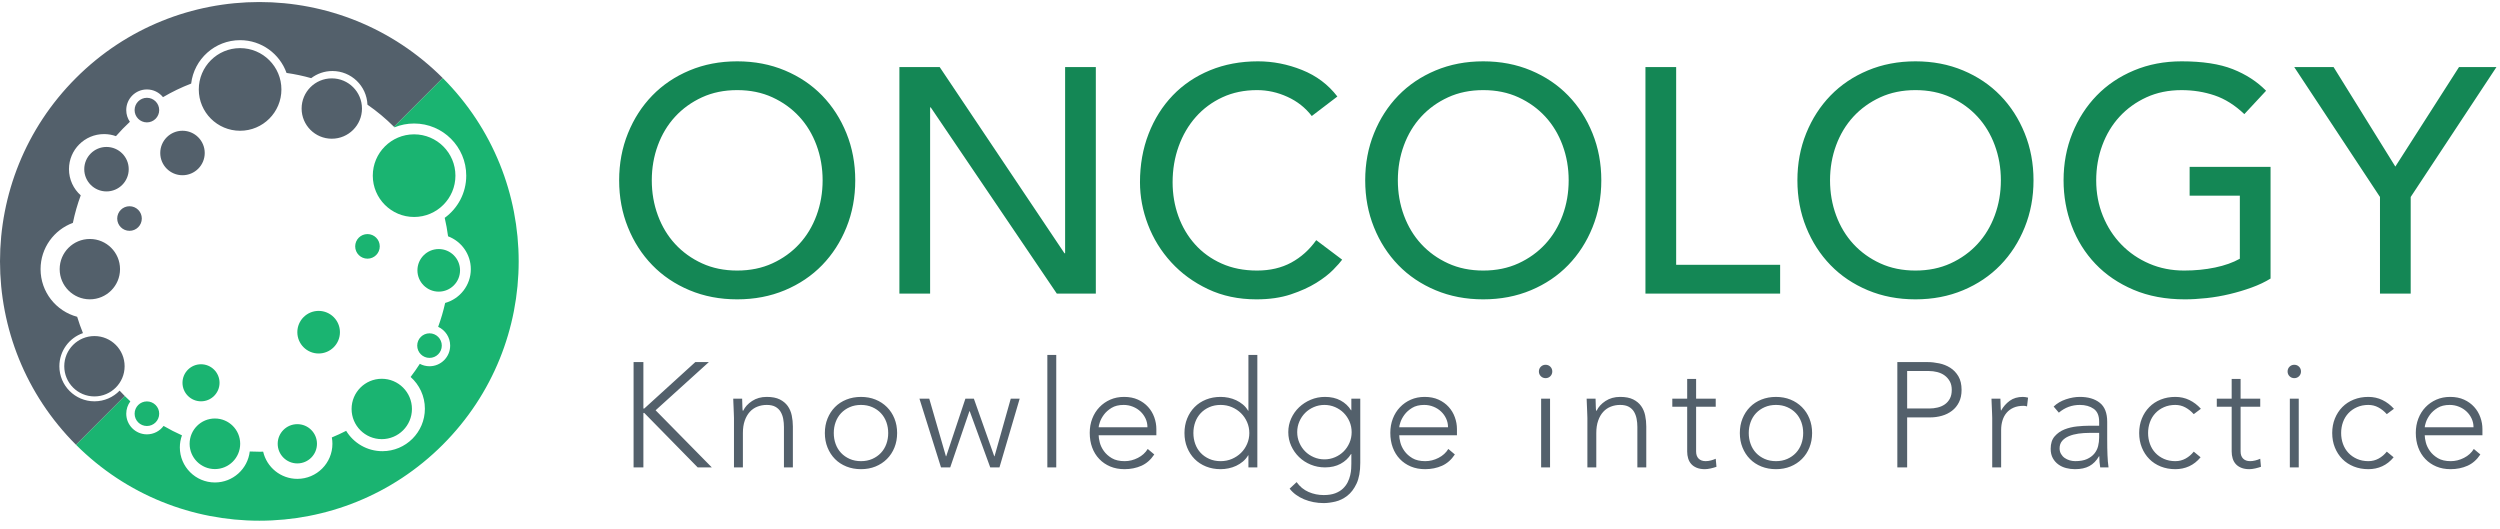
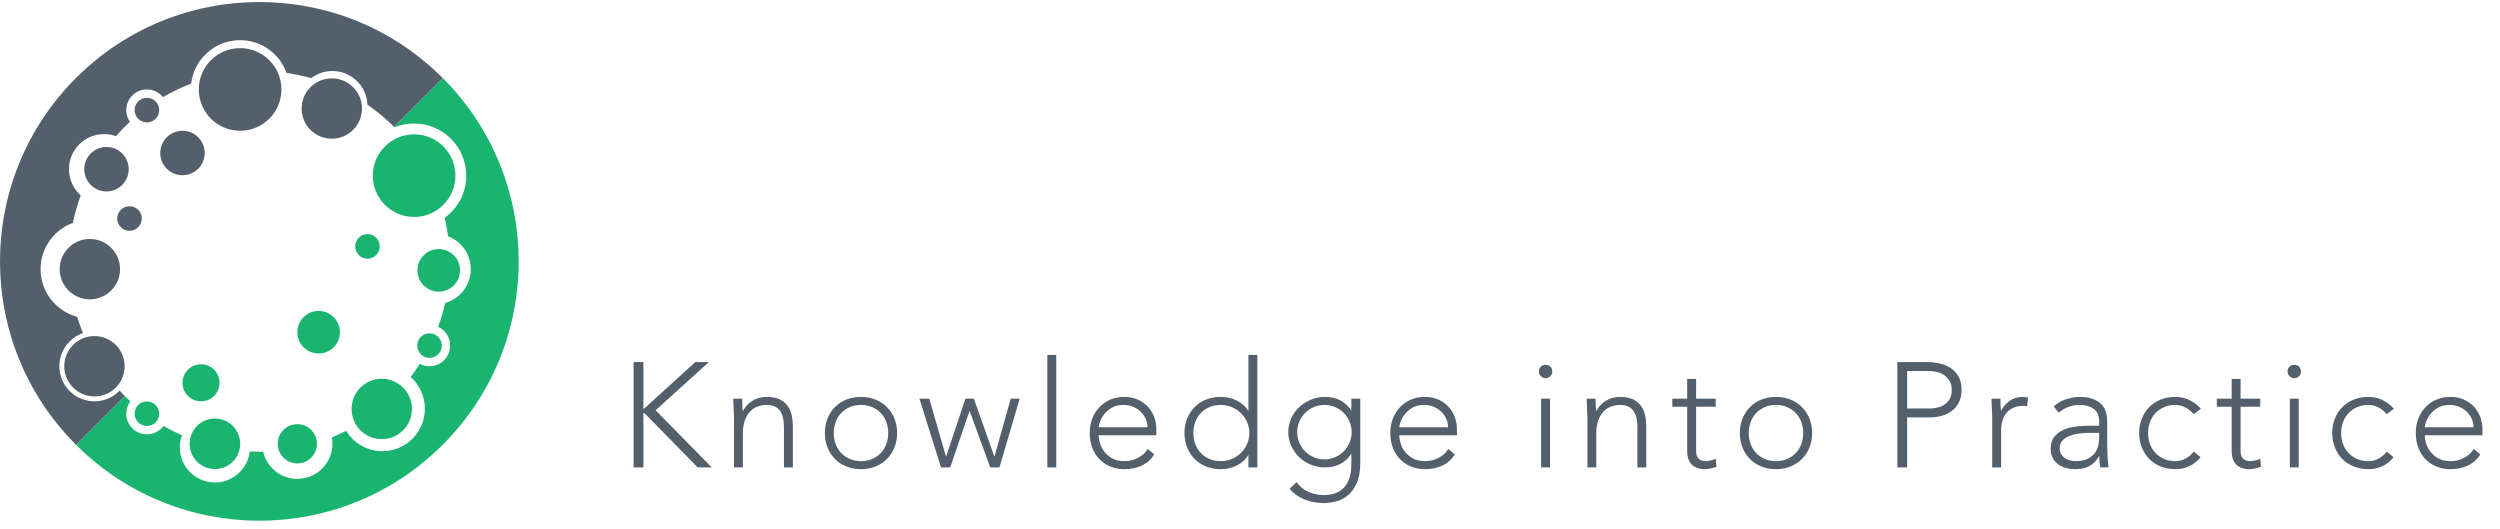
<svg xmlns="http://www.w3.org/2000/svg" width="241" height="51" viewBox="0 0 241 51" fill="none">
  <path fill-rule="evenodd" clip-rule="evenodd" d="M12.025 38.172C12.202 38.349 12.382 38.522 12.566 38.691C12.318 39.023 12.171 39.435 12.171 39.881C12.171 40.98 13.063 41.871 14.162 41.871C14.821 41.871 15.406 41.551 15.768 41.058C16.34 41.392 16.932 41.695 17.542 41.967C17.409 42.329 17.337 42.721 17.337 43.129C17.337 44.996 18.851 46.51 20.718 46.51C22.451 46.51 23.881 45.205 24.076 43.523C24.382 43.538 24.691 43.546 25.001 43.546C25.124 43.546 25.246 43.545 25.369 43.542C25.714 45.043 27.058 46.162 28.663 46.162C30.531 46.162 32.045 44.648 32.045 42.781C32.045 42.572 32.026 42.367 31.989 42.169C32.459 41.975 32.919 41.762 33.369 41.532C34.088 42.709 35.385 43.494 36.865 43.494C39.125 43.494 40.959 41.661 40.959 39.4C40.959 38.182 40.427 37.089 39.583 36.339C39.896 35.93 40.192 35.508 40.47 35.073C40.749 35.221 41.067 35.306 41.405 35.306C42.504 35.306 43.396 34.414 43.396 33.315C43.396 32.513 42.922 31.822 42.238 31.506C42.511 30.76 42.738 29.991 42.913 29.204C44.34 28.807 45.387 27.499 45.387 25.946C45.387 24.497 44.475 23.261 43.194 22.78C43.115 22.177 43.007 21.583 42.87 21C44.128 20.087 44.946 18.605 44.946 16.931C44.946 14.156 42.696 11.906 39.92 11.906C39.252 11.906 38.614 12.037 38.031 12.274L37.977 12.22L42.678 7.519C52.442 17.282 52.442 33.111 42.678 42.874C32.915 52.637 17.087 52.637 7.324 42.874L12.025 38.172ZM28.663 32.023C28.663 30.89 29.583 29.97 30.716 29.97C31.851 29.97 32.77 30.89 32.77 32.023C32.77 33.157 31.851 34.077 30.716 34.077C29.583 34.077 28.663 33.157 28.663 32.023ZM42.294 24.008C41.16 24.008 40.24 24.928 40.24 26.061C40.24 27.195 41.16 28.114 42.294 28.114C43.428 28.114 44.348 27.195 44.348 26.061C44.348 24.928 43.428 24.008 42.294 24.008ZM18.279 42.781C18.279 41.434 19.372 40.343 20.717 40.343C22.064 40.343 23.154 41.434 23.154 42.781C23.154 44.127 22.064 45.219 20.717 45.219C19.372 45.219 18.279 44.127 18.279 42.781ZM39.919 12.95C37.72 12.95 35.937 14.733 35.937 16.933C35.937 19.132 37.72 20.916 39.919 20.916C42.12 20.916 43.903 19.132 43.903 16.933C43.903 14.733 42.12 12.95 39.919 12.95ZM33.893 39.424C33.893 37.817 35.195 36.514 36.802 36.514C38.409 36.514 39.711 37.817 39.711 39.424C39.711 41.031 38.409 42.333 36.802 42.333C35.195 42.333 33.893 41.031 33.893 39.424ZM28.662 40.889C27.618 40.889 26.77 41.736 26.77 42.781C26.77 43.827 27.618 44.673 28.662 44.673C29.708 44.673 30.556 43.827 30.556 42.781C30.556 41.736 29.708 40.889 28.662 40.889ZM17.592 36.902C17.592 35.915 18.392 35.115 19.378 35.115C20.364 35.115 21.164 35.915 21.164 36.902C21.164 37.887 20.364 38.687 19.378 38.687C18.392 38.687 17.592 37.887 17.592 36.902ZM41.404 32.132C40.751 32.132 40.22 32.662 40.22 33.316C40.22 33.971 40.751 34.501 41.404 34.501C42.059 34.501 42.589 33.971 42.589 33.316C42.589 32.662 42.059 32.132 41.404 32.132ZM34.24 23.75C34.24 23.096 34.771 22.565 35.425 22.565C36.079 22.565 36.609 23.096 36.609 23.75C36.609 24.405 36.079 24.936 35.425 24.936C34.771 24.936 34.24 24.405 34.24 23.75ZM14.162 38.696C13.508 38.696 12.977 39.226 12.977 39.881C12.977 40.536 13.508 41.066 14.162 41.066C14.816 41.066 15.346 40.536 15.346 39.881C15.346 39.226 14.816 38.696 14.162 38.696Z" fill="#1AB471" />
-   <path fill-rule="evenodd" clip-rule="evenodd" d="M126.455 11.185C125.838 10.384 125.057 9.767 124.111 9.336C123.166 8.903 122.188 8.687 121.181 8.687C119.949 8.687 118.832 8.918 117.835 9.381C116.838 9.844 115.984 10.476 115.276 11.278C114.566 12.08 114.016 13.021 113.625 14.1C113.235 15.179 113.039 16.337 113.039 17.569C113.039 18.721 113.224 19.811 113.594 20.838C113.965 21.867 114.498 22.771 115.198 23.552C115.897 24.334 116.75 24.951 117.759 25.403C118.765 25.856 119.907 26.081 121.181 26.081C122.435 26.081 123.535 25.825 124.482 25.311C125.426 24.797 126.228 24.077 126.886 23.151L129.385 25.033C129.22 25.259 128.933 25.584 128.521 26.005C128.109 26.426 127.565 26.847 126.886 27.269C126.208 27.69 125.391 28.06 124.435 28.379C123.479 28.698 122.374 28.857 121.119 28.857C119.393 28.857 117.835 28.528 116.448 27.87C115.059 27.213 113.877 26.349 112.901 25.28C111.924 24.21 111.179 23.003 110.665 21.656C110.15 20.309 109.894 18.947 109.894 17.569C109.894 15.884 110.171 14.326 110.726 12.897C111.281 11.468 112.057 10.235 113.055 9.196C114.052 8.158 115.25 7.351 116.647 6.775C118.045 6.2 119.588 5.912 121.274 5.912C122.713 5.912 124.127 6.19 125.515 6.745C126.903 7.3 128.038 8.153 128.922 9.304L126.455 11.185ZM74.459 25.387C73.451 25.85 72.32 26.081 71.067 26.081C69.813 26.081 68.681 25.85 67.674 25.387C66.667 24.925 65.803 24.303 65.083 23.522C64.363 22.741 63.808 21.821 63.418 20.761C63.027 19.703 62.832 18.577 62.832 17.384C62.832 16.192 63.027 15.066 63.418 14.007C63.808 12.949 64.363 12.029 65.083 11.247C65.803 10.466 66.667 9.844 67.674 9.381C68.681 8.918 69.813 8.687 71.067 8.687C72.32 8.687 73.451 8.918 74.459 9.381C75.466 9.844 76.33 10.466 77.05 11.247C77.77 12.029 78.325 12.949 78.715 14.007C79.105 15.066 79.301 16.192 79.301 17.384C79.301 18.577 79.105 19.703 78.715 20.761C78.325 21.821 77.77 22.741 77.05 23.522C76.33 24.303 75.466 24.925 74.459 25.387ZM66.471 27.978C67.868 28.564 69.401 28.857 71.067 28.857C72.731 28.857 74.263 28.564 75.662 27.978C77.059 27.392 78.257 26.585 79.255 25.557C80.252 24.529 81.033 23.317 81.598 21.918C82.163 20.52 82.446 19.009 82.446 17.384C82.446 15.761 82.163 14.249 81.598 12.851C81.033 11.453 80.252 10.24 79.255 9.211C78.257 8.184 77.059 7.377 75.662 6.791C74.263 6.205 72.731 5.912 71.067 5.912C69.401 5.912 67.868 6.205 66.471 6.791C65.073 7.377 63.876 8.184 62.879 9.211C61.881 10.24 61.099 11.453 60.535 12.851C59.969 14.249 59.686 15.761 59.686 17.384C59.686 19.009 59.969 20.52 60.535 21.918C61.099 23.317 61.881 24.529 62.879 25.557C63.876 26.585 65.073 27.392 66.471 27.978ZM90.587 6.467H86.702V28.302H89.663V10.353H89.724L101.876 28.302H105.638V6.467H102.677V24.416H102.615L90.587 6.467ZM146.379 25.387C145.371 25.85 144.24 26.081 142.986 26.081C141.732 26.081 140.601 25.85 139.594 25.387C138.586 24.925 137.722 24.303 137.003 23.522C136.283 22.741 135.728 21.821 135.337 20.761C134.947 19.703 134.752 18.577 134.752 17.384C134.752 16.192 134.947 15.066 135.337 14.007C135.728 12.949 136.283 12.029 137.003 11.247C137.722 10.466 138.586 9.844 139.594 9.381C140.601 8.918 141.732 8.687 142.986 8.687C144.24 8.687 145.371 8.918 146.379 9.381C147.385 9.844 148.25 10.466 148.97 11.247C149.689 12.029 150.244 12.949 150.634 14.007C151.025 15.066 151.22 16.192 151.22 17.384C151.22 18.577 151.025 19.703 150.634 20.761C150.244 21.821 149.689 22.741 148.97 23.522C148.25 24.303 147.385 24.925 146.379 25.387ZM138.39 27.978C139.788 28.564 141.321 28.857 142.985 28.857C144.651 28.857 146.183 28.564 147.581 27.978C148.979 27.392 150.176 26.585 151.173 25.557C152.17 24.529 152.952 23.317 153.517 21.918C154.083 20.52 154.366 19.009 154.366 17.384C154.366 15.761 154.083 14.249 153.517 12.851C152.952 11.453 152.17 10.24 151.173 9.211C150.176 8.184 148.979 7.377 147.581 6.791C146.183 6.205 144.651 5.912 142.985 5.912C141.321 5.912 139.788 6.205 138.39 6.791C136.993 7.377 135.794 8.184 134.797 9.211C133.8 10.24 133.018 11.453 132.454 12.851C131.888 14.249 131.606 15.761 131.606 17.384C131.606 19.009 131.888 20.52 132.454 21.918C133.018 23.317 133.8 24.529 134.797 25.557C135.794 26.585 136.993 27.392 138.39 27.978ZM158.621 6.467H161.582V25.526H171.605V28.302H158.621V6.467ZM188.043 25.387C187.034 25.85 185.903 26.081 184.65 26.081C183.396 26.081 182.264 25.85 181.257 25.387C180.25 24.925 179.386 24.303 178.666 23.522C177.947 22.741 177.392 21.821 177.001 20.761C176.611 19.703 176.415 18.577 176.415 17.384C176.415 16.192 176.611 15.066 177.001 14.007C177.392 12.949 177.947 12.029 178.666 11.247C179.386 10.466 180.25 9.844 181.257 9.381C182.264 8.918 183.396 8.687 184.65 8.687C185.903 8.687 187.034 8.918 188.043 9.381C189.049 9.844 189.913 10.466 190.633 11.247C191.353 12.029 191.908 12.949 192.298 14.007C192.689 15.066 192.884 16.192 192.884 17.384C192.884 18.577 192.689 19.703 192.298 20.761C191.908 21.821 191.353 22.741 190.633 23.522C189.913 24.303 189.049 24.925 188.043 25.387ZM180.054 27.978C181.453 28.564 182.984 28.857 184.65 28.857C186.315 28.857 187.847 28.564 189.245 27.978C190.642 27.392 191.84 26.585 192.838 25.557C193.835 24.529 194.617 23.317 195.181 21.918C195.747 20.52 196.03 19.009 196.03 17.384C196.03 15.761 195.747 14.249 195.181 12.851C194.617 11.453 193.835 10.24 192.838 9.211C191.84 8.184 190.642 7.377 189.245 6.791C187.847 6.205 186.315 5.912 184.65 5.912C182.984 5.912 181.453 6.205 180.054 6.791C178.656 7.377 177.459 8.184 176.462 9.211C175.465 10.24 174.683 11.453 174.118 12.851C173.552 14.249 173.27 15.761 173.27 17.384C173.27 19.009 173.552 20.52 174.118 21.918C174.683 23.317 175.465 24.529 176.462 25.557C177.459 26.585 178.656 27.392 180.054 27.978ZM218.882 16.089V26.853C218.347 27.182 217.742 27.47 217.063 27.716C216.385 27.963 215.68 28.174 214.95 28.348C214.22 28.523 213.48 28.652 212.73 28.734C211.978 28.816 211.274 28.857 210.617 28.857C208.767 28.857 207.117 28.549 205.667 27.932C204.218 27.315 202.994 26.482 201.997 25.434C200.999 24.386 200.24 23.168 199.715 21.779C199.191 20.391 198.928 18.926 198.928 17.384C198.928 15.761 199.211 14.25 199.776 12.851C200.342 11.454 201.123 10.24 202.12 9.212C203.117 8.184 204.315 7.377 205.714 6.791C207.112 6.205 208.643 5.912 210.308 5.912C212.323 5.912 213.968 6.164 215.242 6.667C216.517 7.172 217.588 7.866 218.45 8.749L216.354 11.001C215.448 10.138 214.492 9.536 213.485 9.196C212.478 8.857 211.42 8.688 210.308 8.688C209.054 8.688 207.923 8.919 206.916 9.381C205.908 9.844 205.045 10.466 204.326 11.247C203.606 12.03 203.051 12.949 202.661 14.007C202.269 15.067 202.074 16.192 202.074 17.384C202.074 18.618 202.29 19.765 202.722 20.824C203.153 21.882 203.749 22.803 204.51 23.584C205.271 24.365 206.166 24.977 207.194 25.418C208.221 25.861 209.343 26.081 210.555 26.081C211.604 26.081 212.595 25.984 213.531 25.789C214.467 25.593 215.263 25.311 215.921 24.941V18.865H211.08V16.089H218.882ZM221.165 6.467L229.43 18.988V28.302H232.391V18.988L240.657 6.467H237.048L230.91 16.058L224.958 6.467H221.165Z" fill="#148755" />
  <path fill-rule="evenodd" clip-rule="evenodd" d="M120.219 40.691C120.363 41.02 120.435 41.372 120.435 41.744C120.435 42.118 120.363 42.469 120.219 42.798C120.076 43.128 119.88 43.416 119.632 43.659C119.382 43.903 119.091 44.096 118.757 44.24C118.423 44.383 118.059 44.455 117.668 44.455C117.266 44.455 116.902 44.383 116.578 44.24C116.252 44.096 115.976 43.903 115.746 43.659C115.517 43.416 115.342 43.128 115.222 42.798C115.103 42.469 115.043 42.118 115.043 41.744C115.043 41.372 115.103 41.02 115.222 40.691C115.342 40.361 115.517 40.075 115.746 39.831C115.976 39.587 116.252 39.393 116.578 39.251C116.902 39.107 117.266 39.035 117.668 39.035C118.059 39.035 118.423 39.107 118.757 39.251C119.091 39.393 119.382 39.587 119.632 39.831C119.88 40.075 120.076 40.361 120.219 40.691ZM120.319 43.895H120.348V45.057H121.208V34.217H120.348V39.594H120.319C120.185 39.365 120.018 39.166 119.818 38.998C119.617 38.831 119.399 38.694 119.165 38.583C118.93 38.473 118.685 38.392 118.426 38.339C118.168 38.287 117.915 38.261 117.668 38.261C117.16 38.261 116.692 38.346 116.262 38.518C115.832 38.691 115.464 38.932 115.158 39.243C114.852 39.553 114.613 39.922 114.441 40.347C114.269 40.772 114.183 41.239 114.183 41.744C114.183 42.251 114.269 42.718 114.441 43.142C114.613 43.568 114.852 43.936 115.158 44.246C115.464 44.556 115.832 44.798 116.262 44.971C116.692 45.143 117.16 45.228 117.668 45.228C117.915 45.228 118.168 45.202 118.426 45.149C118.685 45.097 118.93 45.016 119.165 44.906C119.399 44.796 119.617 44.658 119.818 44.49C120.018 44.322 120.185 44.125 120.319 43.895ZM101.823 45.058H100.964V34.218H101.823V45.058ZM61.077 34.906H62.023V39.38H62.109L67.027 34.906H68.332L63.2 39.551L68.618 45.057H67.257L62.109 39.809H62.023V45.057H61.077V34.906ZM70.755 40.297C70.755 40.172 70.75 40.022 70.74 39.845C70.731 39.668 70.724 39.489 70.719 39.307C70.714 39.126 70.707 38.956 70.697 38.798C70.689 38.641 70.684 38.518 70.684 38.432H71.543C71.553 38.682 71.56 38.92 71.565 39.15C71.57 39.379 71.581 39.527 71.601 39.595H71.644C71.815 39.231 72.103 38.917 72.504 38.654C72.906 38.392 73.374 38.261 73.91 38.261C74.425 38.261 74.846 38.342 75.171 38.504C75.496 38.667 75.751 38.88 75.938 39.142C76.124 39.405 76.254 39.709 76.325 40.053C76.396 40.396 76.433 40.751 76.433 41.113V45.056H75.572V41.156C75.572 40.89 75.548 40.629 75.501 40.375C75.453 40.122 75.369 39.895 75.249 39.694C75.13 39.493 74.963 39.333 74.748 39.214C74.533 39.094 74.253 39.035 73.91 39.035C73.594 39.035 73.295 39.089 73.013 39.2C72.73 39.31 72.487 39.477 72.282 39.702C72.077 39.926 71.914 40.208 71.794 40.548C71.675 40.887 71.615 41.286 71.615 41.744V45.056H70.755V40.297ZM80.555 42.798C80.435 42.469 80.376 42.118 80.376 41.744C80.376 41.372 80.435 41.02 80.555 40.691C80.674 40.361 80.849 40.075 81.078 39.83C81.308 39.587 81.585 39.393 81.909 39.251C82.235 39.107 82.598 39.035 83 39.035C83.401 39.035 83.764 39.107 84.09 39.251C84.414 39.393 84.692 39.587 84.921 39.83C85.15 40.075 85.325 40.361 85.445 40.691C85.564 41.02 85.623 41.372 85.623 41.744C85.623 42.118 85.564 42.469 85.445 42.798C85.325 43.128 85.15 43.415 84.921 43.659C84.692 43.903 84.414 44.096 84.09 44.24C83.764 44.383 83.401 44.455 83 44.455C82.598 44.455 82.235 44.383 81.909 44.24C81.585 44.096 81.308 43.903 81.078 43.659C80.849 43.415 80.674 43.128 80.555 42.798ZM79.774 40.347C79.601 40.772 79.516 41.239 79.516 41.744C79.516 42.252 79.601 42.718 79.774 43.142C79.946 43.568 80.184 43.936 80.49 44.246C80.796 44.557 81.164 44.798 81.594 44.971C82.025 45.143 82.493 45.228 83 45.228C83.506 45.228 83.973 45.143 84.398 44.971C84.823 44.798 85.19 44.557 85.501 44.246C85.812 43.936 86.054 43.568 86.225 43.142C86.397 42.718 86.483 42.252 86.483 41.744C86.483 41.239 86.397 40.772 86.225 40.347C86.054 39.922 85.812 39.554 85.501 39.243C85.19 38.933 84.823 38.691 84.398 38.519C83.973 38.347 83.506 38.262 83 38.262C82.493 38.262 82.025 38.347 81.594 38.519C81.164 38.691 80.796 38.933 80.49 39.243C80.184 39.554 79.946 39.922 79.774 40.347ZM88.634 38.432H89.58L91.186 43.982H91.215L93.064 38.432H93.881L95.846 43.982H95.874L97.437 38.432H98.297L96.348 45.057H95.459L93.48 39.638H93.451L91.601 45.057H90.713L88.634 38.432ZM110.613 41.186C110.613 40.889 110.554 40.612 110.435 40.354C110.314 40.096 110.152 39.869 109.947 39.673C109.741 39.477 109.497 39.321 109.214 39.208C108.933 39.092 108.635 39.035 108.32 39.035C107.851 39.035 107.461 39.13 107.151 39.321C106.84 39.513 106.594 39.733 106.412 39.98C106.23 40.23 106.101 40.471 106.025 40.705C105.948 40.939 105.91 41.1 105.91 41.186H110.613ZM111.272 43.809C110.938 44.316 110.524 44.679 110.033 44.9C109.54 45.118 108.997 45.228 108.404 45.228C107.898 45.228 107.44 45.143 107.028 44.971C106.618 44.798 106.263 44.557 105.968 44.246C105.671 43.936 105.444 43.568 105.286 43.142C105.129 42.718 105.05 42.247 105.05 41.73C105.05 41.233 105.131 40.774 105.294 40.354C105.456 39.933 105.685 39.568 105.982 39.257C106.278 38.946 106.626 38.703 107.028 38.526C107.429 38.349 107.874 38.261 108.362 38.261C108.868 38.261 109.315 38.349 109.703 38.526C110.089 38.703 110.415 38.938 110.677 39.229C110.94 39.52 111.138 39.852 111.272 40.225C111.406 40.598 111.473 40.976 111.473 41.358V41.96H105.91C105.91 42.142 105.946 42.374 106.018 42.655C106.089 42.937 106.22 43.212 106.412 43.48C106.603 43.748 106.858 43.977 107.179 44.168C107.499 44.359 107.913 44.455 108.419 44.455C108.859 44.455 109.284 44.35 109.695 44.139C110.106 43.929 110.421 43.642 110.641 43.279L111.272 43.809ZM130.299 41.658C130.299 41.295 130.229 40.955 130.091 40.634C129.952 40.314 129.765 40.037 129.531 39.802C129.297 39.568 129.02 39.382 128.7 39.243C128.379 39.105 128.038 39.035 127.676 39.035C127.312 39.035 126.97 39.105 126.65 39.243C126.33 39.382 126.052 39.568 125.819 39.802C125.584 40.037 125.397 40.314 125.259 40.634C125.12 40.955 125.051 41.295 125.051 41.658C125.051 42.022 125.12 42.363 125.259 42.683C125.397 43.004 125.584 43.281 125.819 43.515C126.052 43.75 126.33 43.936 126.65 44.074C126.97 44.213 127.312 44.283 127.676 44.283C128.038 44.283 128.379 44.213 128.7 44.074C129.02 43.936 129.297 43.75 129.531 43.515C129.765 43.281 129.952 43.004 130.091 42.683C130.229 42.363 130.299 42.022 130.299 41.658ZM131.13 44.627C131.13 45.449 131.01 46.112 130.772 46.62C130.533 47.127 130.234 47.518 129.876 47.795C129.518 48.073 129.132 48.258 128.722 48.355C128.311 48.449 127.937 48.498 127.604 48.498C127.269 48.498 126.941 48.467 126.62 48.404C126.3 48.342 125.998 48.252 125.71 48.132C125.425 48.012 125.163 47.867 124.93 47.695C124.695 47.523 124.492 47.327 124.32 47.107L124.994 46.476C125.3 46.906 125.682 47.222 126.141 47.423C126.599 47.623 127.087 47.724 127.604 47.724C128.042 47.724 128.413 47.666 128.715 47.552C129.015 47.437 129.264 47.287 129.46 47.1C129.655 46.914 129.808 46.707 129.919 46.484C130.029 46.259 130.111 46.034 130.161 45.81C130.215 45.584 130.245 45.372 130.255 45.172C130.265 44.971 130.27 44.809 130.27 44.684V43.766H130.241C129.993 44.168 129.655 44.483 129.23 44.712C128.805 44.942 128.306 45.057 127.732 45.057C127.245 45.057 126.786 44.968 126.356 44.791C125.926 44.615 125.55 44.371 125.23 44.061C124.91 43.75 124.657 43.389 124.47 42.978C124.284 42.567 124.191 42.127 124.191 41.658C124.191 41.191 124.284 40.751 124.47 40.34C124.657 39.928 124.91 39.57 125.23 39.264C125.55 38.959 125.926 38.715 126.356 38.534C126.786 38.351 127.245 38.261 127.732 38.261C128.306 38.261 128.805 38.375 129.23 38.605C129.655 38.834 129.993 39.15 130.241 39.551H130.27V38.432H131.13V44.627ZM139.41 40.354C139.53 40.612 139.589 40.889 139.589 41.186H134.887C134.887 41.1 134.924 40.939 135.001 40.705C135.077 40.471 135.206 40.23 135.388 39.98C135.569 39.733 135.816 39.513 136.126 39.321C136.437 39.13 136.826 39.035 137.295 39.035C137.611 39.035 137.908 39.092 138.191 39.208C138.473 39.321 138.716 39.477 138.922 39.673C139.129 39.869 139.291 40.096 139.41 40.354ZM139.009 44.9C139.5 44.679 139.915 44.316 140.248 43.809L139.618 43.279C139.398 43.642 139.083 43.929 138.672 44.139C138.261 44.35 137.835 44.455 137.395 44.455C136.889 44.455 136.475 44.359 136.155 44.168C135.834 43.977 135.58 43.748 135.388 43.48C135.196 43.212 135.066 42.937 134.994 42.655C134.922 42.374 134.887 42.142 134.887 41.96H140.45V41.358C140.45 40.976 140.383 40.598 140.248 40.225C140.115 39.852 139.917 39.52 139.653 39.229C139.391 38.938 139.066 38.703 138.679 38.526C138.291 38.349 137.844 38.261 137.338 38.261C136.851 38.261 136.406 38.349 136.005 38.526C135.603 38.703 135.254 38.946 134.958 39.257C134.662 39.568 134.432 39.933 134.27 40.354C134.108 40.774 134.026 41.233 134.026 41.73C134.026 42.247 134.106 42.718 134.263 43.142C134.421 43.568 134.647 43.936 134.944 44.246C135.239 44.557 135.594 44.798 136.005 44.971C136.416 45.143 136.874 45.228 137.38 45.228C137.974 45.228 138.516 45.118 139.009 44.9ZM148.565 45.057H149.425V38.432H148.565V45.057ZM148.349 35.81C148.349 35.627 148.412 35.474 148.536 35.35C148.66 35.226 148.813 35.164 148.995 35.164C149.176 35.164 149.33 35.226 149.454 35.35C149.577 35.474 149.64 35.627 149.64 35.81C149.64 35.991 149.577 36.144 149.454 36.268C149.33 36.392 149.176 36.454 148.995 36.454C148.813 36.454 148.66 36.392 148.536 36.268C148.412 36.144 148.349 35.991 148.349 35.81ZM153.009 39.845C153.019 40.022 153.024 40.172 153.024 40.297V45.056H153.883V41.744C153.883 41.286 153.943 40.887 154.064 40.548C154.183 40.208 154.345 39.926 154.551 39.702C154.756 39.477 155 39.31 155.281 39.2C155.564 39.089 155.863 39.035 156.178 39.035C156.522 39.035 156.802 39.094 157.018 39.214C157.231 39.333 157.4 39.493 157.519 39.694C157.638 39.895 157.721 40.122 157.77 40.375C157.818 40.629 157.842 40.89 157.842 41.156V45.056H158.701V41.113C158.701 40.751 158.666 40.396 158.594 40.053C158.523 39.709 158.394 39.405 158.206 39.142C158.02 38.88 157.764 38.667 157.44 38.504C157.114 38.342 156.695 38.261 156.178 38.261C155.642 38.261 155.174 38.392 154.772 38.654C154.371 38.917 154.085 39.231 153.914 39.595H153.87C153.85 39.527 153.839 39.379 153.834 39.15C153.829 38.92 153.822 38.682 153.812 38.432H152.952C152.952 38.518 152.957 38.641 152.966 38.798C152.976 38.956 152.983 39.126 152.988 39.307C152.993 39.489 153.001 39.668 153.009 39.845ZM165.396 39.207H163.505V43.523C163.505 43.819 163.586 44.048 163.747 44.21C163.91 44.373 164.136 44.454 164.421 44.454C164.584 44.454 164.749 44.433 164.917 44.39C165.084 44.347 165.244 44.291 165.396 44.224L165.468 44.999C165.306 45.056 165.119 45.109 164.909 45.157C164.7 45.204 164.512 45.228 164.35 45.228C164.044 45.228 163.782 45.183 163.562 45.092C163.342 45.001 163.165 44.879 163.031 44.726C162.897 44.574 162.799 44.395 162.738 44.189C162.675 43.984 162.644 43.761 162.644 43.523V39.207H161.21V38.432H162.644V36.526H163.505V38.432H165.396V39.207ZM168.759 42.798C168.64 42.469 168.58 42.118 168.58 41.744C168.58 41.372 168.64 41.02 168.759 40.691C168.878 40.361 169.053 40.075 169.281 39.83C169.512 39.587 169.789 39.393 170.113 39.251C170.439 39.107 170.802 39.035 171.204 39.035C171.605 39.035 171.969 39.107 172.293 39.251C172.619 39.393 172.896 39.587 173.125 39.83C173.354 40.075 173.529 40.361 173.648 40.691C173.768 41.02 173.827 41.372 173.827 41.744C173.827 42.118 173.768 42.469 173.648 42.798C173.529 43.128 173.354 43.415 173.125 43.659C172.896 43.903 172.619 44.096 172.293 44.24C171.969 44.383 171.605 44.455 171.204 44.455C170.802 44.455 170.439 44.383 170.113 44.24C169.789 44.096 169.512 43.903 169.281 43.659C169.053 43.415 168.878 43.128 168.759 42.798ZM167.978 40.347C167.805 40.772 167.72 41.239 167.72 41.744C167.72 42.252 167.805 42.718 167.978 43.142C168.15 43.568 168.388 43.936 168.695 44.246C168.999 44.557 169.368 44.798 169.798 44.971C170.229 45.143 170.696 45.228 171.204 45.228C171.71 45.228 172.177 45.143 172.602 44.971C173.027 44.798 173.394 44.557 173.705 44.246C174.015 43.936 174.258 43.568 174.429 43.142C174.601 42.718 174.687 42.252 174.687 41.744C174.687 41.239 174.601 40.772 174.429 40.347C174.258 39.922 174.015 39.554 173.705 39.243C173.394 38.933 173.027 38.691 172.602 38.519C172.177 38.347 171.71 38.262 171.204 38.262C170.696 38.262 170.229 38.347 169.798 38.519C169.368 38.691 168.999 38.933 168.695 39.243C168.388 39.554 168.15 39.922 167.978 40.347ZM183.849 39.378H186C186.267 39.378 186.531 39.348 186.788 39.285C187.047 39.223 187.276 39.122 187.477 38.984C187.677 38.846 187.84 38.661 187.965 38.432C188.088 38.203 188.15 37.921 188.15 37.586C188.15 37.261 188.086 36.984 187.957 36.754C187.828 36.526 187.66 36.336 187.455 36.188C187.251 36.04 187.013 35.933 186.745 35.865C186.478 35.799 186.21 35.766 185.942 35.766H183.849V39.378ZM182.903 34.905H185.828C186.181 34.905 186.551 34.946 186.939 35.027C187.326 35.108 187.68 35.249 188 35.45C188.321 35.652 188.583 35.926 188.789 36.274C188.994 36.624 189.096 37.061 189.096 37.586C189.096 38.046 189.013 38.443 188.845 38.776C188.679 39.111 188.454 39.386 188.171 39.6C187.889 39.816 187.566 39.977 187.197 40.081C186.829 40.187 186.444 40.238 186.043 40.238H183.849V45.056H182.903V34.905ZM192.036 39.845C192.044 40.022 192.05 40.172 192.05 40.297V45.056H192.91V41.444C192.91 41.118 192.953 40.815 193.04 40.533C193.125 40.251 193.257 40.004 193.434 39.795C193.611 39.585 193.835 39.42 194.107 39.3C194.379 39.18 194.702 39.121 195.075 39.121C195.181 39.121 195.291 39.14 195.406 39.178L195.505 38.332C195.419 38.313 195.335 38.296 195.254 38.282C195.174 38.268 195.09 38.261 195.004 38.261C194.506 38.261 194.086 38.385 193.741 38.633C193.398 38.882 193.115 39.202 192.896 39.595C192.876 39.527 192.865 39.379 192.861 39.15C192.855 38.92 192.848 38.682 192.839 38.432H191.979C191.979 38.518 191.983 38.641 191.992 38.798C192.001 38.956 192.009 39.126 192.014 39.307C192.019 39.489 192.026 39.668 192.036 39.845ZM201.413 41.73C201.049 41.73 200.699 41.754 200.359 41.801C200.02 41.85 199.714 41.931 199.442 42.045C199.169 42.16 198.952 42.312 198.789 42.504C198.626 42.696 198.545 42.935 198.545 43.221C198.545 43.421 198.591 43.602 198.682 43.759C198.773 43.917 198.889 44.046 199.033 44.146C199.176 44.246 199.336 44.323 199.514 44.376C199.69 44.428 199.87 44.454 200.051 44.454C200.51 44.454 200.887 44.388 201.184 44.254C201.48 44.12 201.716 43.944 201.893 43.73C202.069 43.515 202.191 43.271 202.259 42.999C202.326 42.727 202.358 42.452 202.358 42.175V41.73H201.413ZM203.134 42.275C203.134 42.6 203.135 42.892 203.14 43.149C203.145 43.408 203.153 43.647 203.161 43.866C203.172 44.087 203.183 44.292 203.198 44.483C203.212 44.674 203.233 44.865 203.262 45.056H202.46C202.401 44.733 202.373 44.373 202.373 43.981H202.345C202.096 44.412 201.788 44.727 201.419 44.927C201.052 45.129 200.587 45.228 200.022 45.228C199.735 45.228 199.452 45.193 199.176 45.121C198.898 45.05 198.649 44.934 198.43 44.776C198.21 44.619 198.031 44.416 197.892 44.168C197.754 43.919 197.685 43.618 197.685 43.264C197.685 42.758 197.813 42.356 198.072 42.06C198.33 41.764 198.647 41.542 199.025 41.393C199.403 41.245 199.804 41.15 200.23 41.106C200.655 41.063 201.031 41.041 201.354 41.041H202.358V40.64C202.358 40.067 202.182 39.656 201.829 39.407C201.475 39.159 201.031 39.035 200.495 39.035C199.73 39.035 199.056 39.283 198.473 39.78L197.972 39.193C198.288 38.886 198.68 38.654 199.147 38.496C199.615 38.339 200.065 38.261 200.495 38.261C201.298 38.261 201.938 38.449 202.416 38.827C202.894 39.204 203.134 39.813 203.134 40.655V42.275ZM211.034 44.949C211.443 44.763 211.812 44.474 212.137 44.082L211.478 43.537C211.258 43.815 210.997 44.036 210.697 44.203C210.395 44.371 210.062 44.455 209.7 44.455C209.298 44.455 208.935 44.382 208.61 44.24C208.285 44.096 208.008 43.903 207.779 43.659C207.549 43.416 207.375 43.128 207.256 42.799C207.135 42.469 207.076 42.117 207.076 41.744C207.076 41.372 207.135 41.02 207.256 40.691C207.375 40.361 207.549 40.075 207.779 39.831C208.008 39.587 208.285 39.393 208.61 39.25C208.935 39.107 209.298 39.035 209.7 39.035C210.044 39.035 210.364 39.113 210.66 39.272C210.956 39.429 211.229 39.646 211.478 39.924L212.165 39.407C211.841 39.045 211.47 38.763 211.055 38.562C210.639 38.361 210.188 38.261 209.7 38.261C209.192 38.261 208.725 38.346 208.295 38.518C207.864 38.69 207.496 38.932 207.191 39.243C206.885 39.554 206.646 39.922 206.474 40.347C206.303 40.772 206.216 41.238 206.216 41.744C206.216 42.252 206.303 42.718 206.474 43.142C206.646 43.568 206.885 43.936 207.191 44.246C207.496 44.557 207.864 44.798 208.295 44.971C208.725 45.142 209.192 45.228 209.7 45.228C210.177 45.228 210.622 45.136 211.034 44.949ZM217.887 39.207H215.994V43.523C215.994 43.819 216.075 44.048 216.237 44.21C216.399 44.373 216.624 44.454 216.912 44.454C217.073 44.454 217.238 44.433 217.405 44.39C217.573 44.347 217.734 44.291 217.887 44.224L217.957 44.999C217.795 45.056 217.609 45.109 217.399 45.157C217.188 45.204 217.001 45.228 216.839 45.228C216.533 45.228 216.271 45.183 216.051 45.092C215.831 45.001 215.654 44.879 215.52 44.726C215.386 44.574 215.288 44.395 215.227 44.189C215.164 43.984 215.133 43.761 215.133 43.523V39.207H213.699V38.432H215.133V36.526H215.994V38.432H217.887V39.207ZM221.599 45.057H220.74V38.432H221.599V45.057ZM220.711 35.35C220.587 35.474 220.524 35.627 220.524 35.81C220.524 35.991 220.587 36.144 220.711 36.268C220.835 36.392 220.988 36.454 221.17 36.454C221.352 36.454 221.505 36.392 221.629 36.268C221.753 36.144 221.815 35.991 221.815 35.81C221.815 35.627 221.753 35.474 221.629 35.35C221.505 35.226 221.352 35.164 221.17 35.164C220.988 35.164 220.835 35.226 220.711 35.35ZM230.746 44.082C230.422 44.474 230.053 44.763 229.642 44.949C229.232 45.136 228.787 45.228 228.309 45.228C227.802 45.228 227.334 45.142 226.904 44.971C226.473 44.798 226.106 44.557 225.799 44.246C225.494 43.936 225.255 43.568 225.083 43.142C224.911 42.718 224.825 42.252 224.825 41.744C224.825 41.238 224.911 40.772 225.083 40.347C225.255 39.922 225.494 39.554 225.799 39.243C226.106 38.932 226.473 38.69 226.904 38.518C227.334 38.346 227.802 38.261 228.309 38.261C228.796 38.261 229.249 38.361 229.663 38.562C230.08 38.763 230.449 39.045 230.775 39.407L230.087 39.924C229.839 39.646 229.566 39.429 229.27 39.272C228.974 39.113 228.654 39.035 228.309 39.035C227.907 39.035 227.543 39.107 227.22 39.25C226.895 39.393 226.618 39.587 226.388 39.831C226.159 40.075 225.984 40.361 225.865 40.691C225.745 41.02 225.686 41.372 225.686 41.744C225.686 42.117 225.745 42.469 225.865 42.799C225.984 43.128 226.159 43.416 226.388 43.659C226.618 43.903 226.895 44.096 227.22 44.24C227.543 44.382 227.907 44.455 228.309 44.455C228.672 44.455 229.004 44.371 229.305 44.203C229.607 44.036 229.867 43.815 230.087 43.537L230.746 44.082ZM238.267 40.354C238.387 40.612 238.446 40.889 238.446 41.186H233.744C233.744 41.1 233.781 40.939 233.858 40.705C233.934 40.471 234.063 40.23 234.245 39.98C234.426 39.733 234.673 39.513 234.983 39.321C235.293 39.13 235.683 39.035 236.152 39.035C236.468 39.035 236.765 39.092 237.048 39.208C237.329 39.321 237.573 39.477 237.779 39.673C237.986 39.869 238.148 40.096 238.267 40.354ZM237.865 44.9C238.357 44.679 238.772 44.316 239.105 43.809L238.475 43.279C238.255 43.642 237.94 43.929 237.528 44.139C237.118 44.35 236.692 44.455 236.252 44.455C235.745 44.455 235.332 44.359 235.012 44.168C234.691 43.977 234.437 43.748 234.245 43.48C234.053 43.212 233.923 42.937 233.851 42.655C233.779 42.374 233.744 42.142 233.744 41.96H239.306V41.358C239.306 40.976 239.24 40.598 239.105 40.225C238.972 39.852 238.773 39.52 238.51 39.229C238.247 38.938 237.923 38.703 237.536 38.526C237.148 38.349 236.701 38.261 236.195 38.261C235.708 38.261 235.263 38.349 234.862 38.526C234.46 38.703 234.11 38.946 233.814 39.257C233.519 39.568 233.289 39.933 233.127 40.354C232.964 40.774 232.883 41.233 232.883 41.73C232.883 42.247 232.962 42.718 233.12 43.142C233.278 43.568 233.504 43.936 233.801 44.246C234.096 44.557 234.45 44.798 234.862 44.971C235.273 45.143 235.731 45.228 236.237 45.228C236.831 45.228 237.373 45.118 237.865 44.9Z" fill="#53606B" />
  <path fill-rule="evenodd" clip-rule="evenodd" d="M7.323 7.519C-2.441 17.282 -2.441 33.111 7.323 42.874L12.025 38.172C11.857 38.004 11.693 37.833 11.531 37.659C10.917 38.293 10.056 38.687 9.104 38.687C7.237 38.687 5.723 37.173 5.723 35.306C5.723 33.827 6.674 32.569 7.997 32.111C7.788 31.598 7.602 31.073 7.439 30.538C5.408 29.999 3.911 28.148 3.911 25.947C3.911 23.899 5.208 22.153 7.025 21.486C7.212 20.575 7.466 19.689 7.783 18.832C7.088 18.213 6.649 17.311 6.649 16.306C6.649 14.44 8.163 12.926 10.03 12.926C10.433 12.926 10.819 12.996 11.178 13.126C11.601 12.641 12.05 12.179 12.521 11.741C12.3 11.421 12.17 11.032 12.17 10.613C12.17 9.513 13.062 8.622 14.162 8.622C14.789 8.622 15.348 8.912 15.713 9.366C16.575 8.859 17.483 8.42 18.428 8.057C18.707 5.7 20.713 3.872 23.145 3.872C25.21 3.872 26.967 5.19 27.622 7.031C28.433 7.147 29.226 7.316 29.999 7.534C30.567 7.102 31.276 6.846 32.044 6.846C33.866 6.846 35.35 8.286 35.422 10.09C36.337 10.722 37.192 11.436 37.976 12.22L42.677 7.519C32.915 -2.245 17.087 -2.245 7.323 7.519ZM6.195 35.306C6.195 33.699 7.497 32.396 9.104 32.396C10.712 32.396 12.013 33.699 12.013 35.306C12.013 36.913 10.712 38.215 9.104 38.215C7.497 38.215 6.195 36.913 6.195 35.306ZM31.985 7.555C30.378 7.555 29.076 8.856 29.076 10.463C29.076 12.07 30.378 13.372 31.985 13.372C33.592 13.372 34.895 12.07 34.895 10.463C34.895 8.856 33.592 7.555 31.985 7.555ZM5.752 25.946C5.752 24.338 7.054 23.037 8.661 23.037C10.268 23.037 11.571 24.338 11.571 25.946C11.571 27.553 10.268 28.855 8.661 28.855C7.054 28.855 5.752 27.553 5.752 25.946ZM23.145 4.639C20.945 4.639 19.163 6.423 19.163 8.623C19.163 10.822 20.945 12.605 23.145 12.605C25.345 12.605 27.128 10.822 27.128 8.623C27.128 6.423 25.345 4.639 23.145 4.639ZM8.122 16.31C8.122 15.125 9.082 14.166 10.265 14.166C11.449 14.166 12.409 15.125 12.409 16.31C12.409 17.494 11.449 18.453 10.265 18.453C9.082 18.453 8.122 17.494 8.122 16.31ZM17.592 12.604C16.407 12.604 15.448 13.564 15.448 14.748C15.448 15.933 16.407 16.892 17.592 16.892C18.776 16.892 19.736 15.933 19.736 14.748C19.736 13.564 18.776 12.604 17.592 12.604ZM12.976 10.613C12.976 9.958 13.507 9.428 14.162 9.428C14.816 9.428 15.346 9.958 15.346 10.613C15.346 11.267 14.816 11.798 14.162 11.798C13.507 11.798 12.976 11.267 12.976 10.613ZM12.485 19.881C11.83 19.881 11.299 20.412 11.299 21.066C11.299 21.721 11.83 22.251 12.485 22.251C13.14 22.251 13.67 21.721 13.67 21.066C13.67 20.412 13.14 19.881 12.485 19.881Z" fill="#53606B" />
</svg>